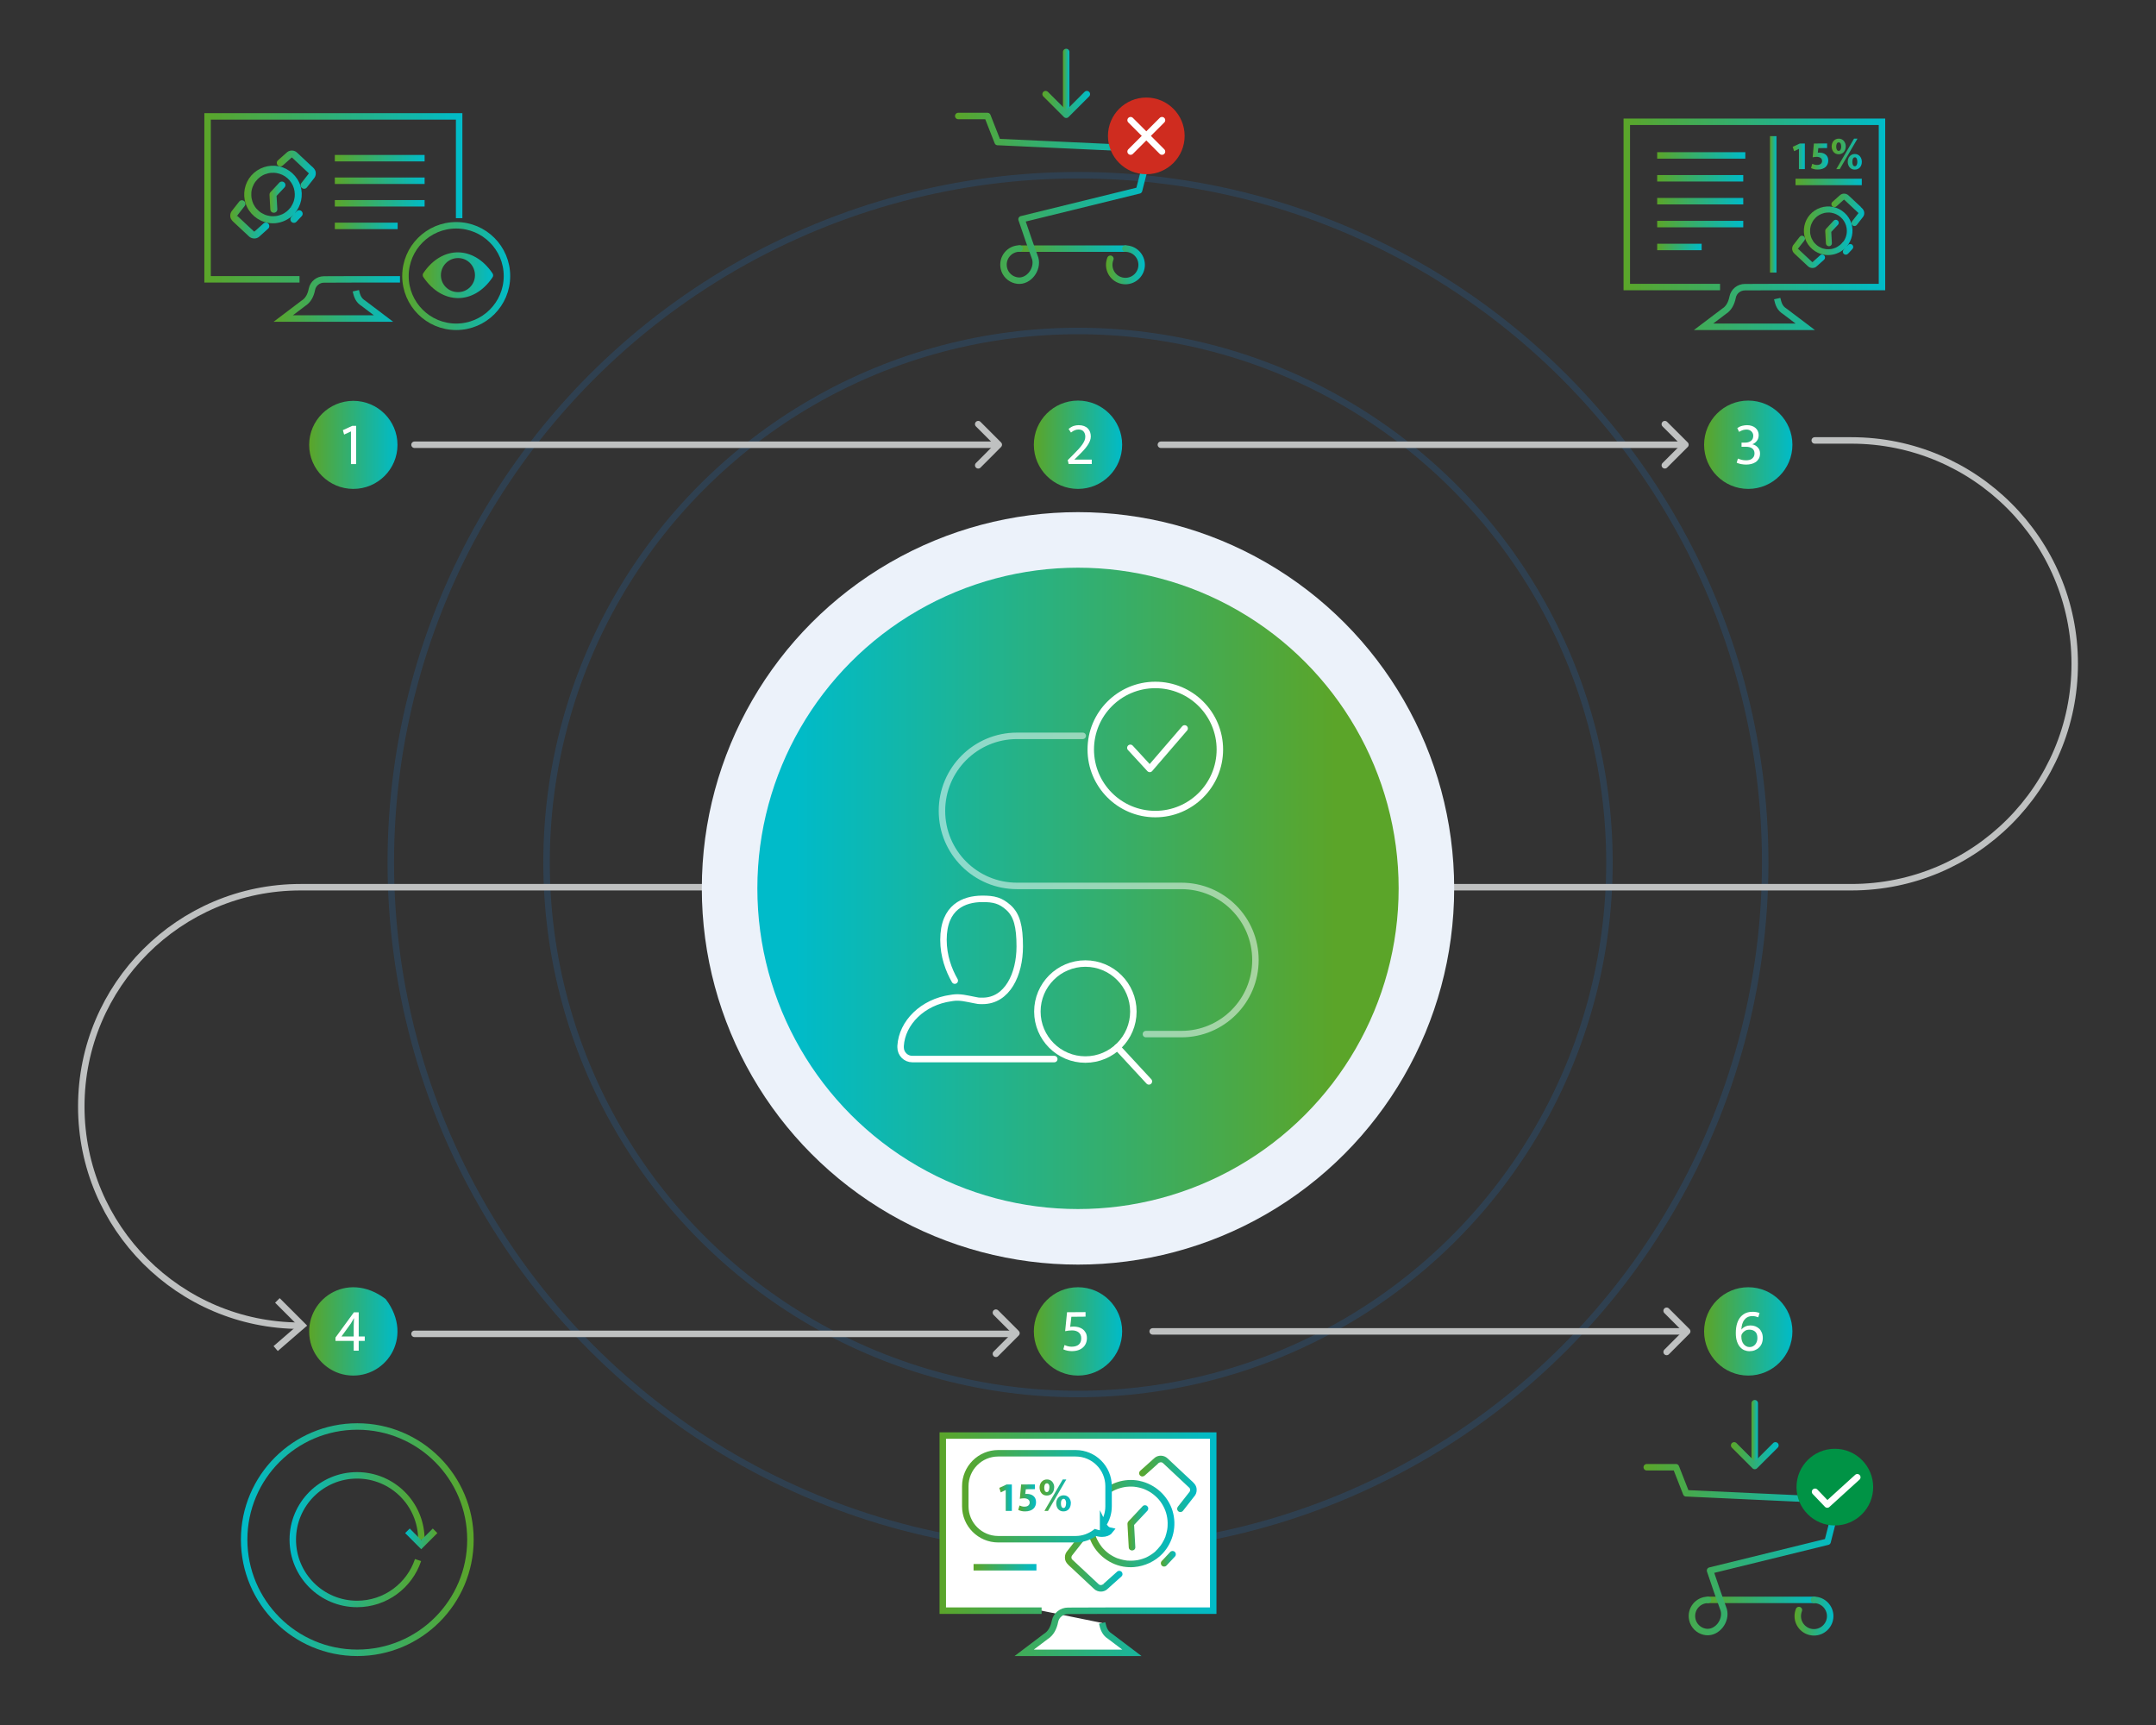
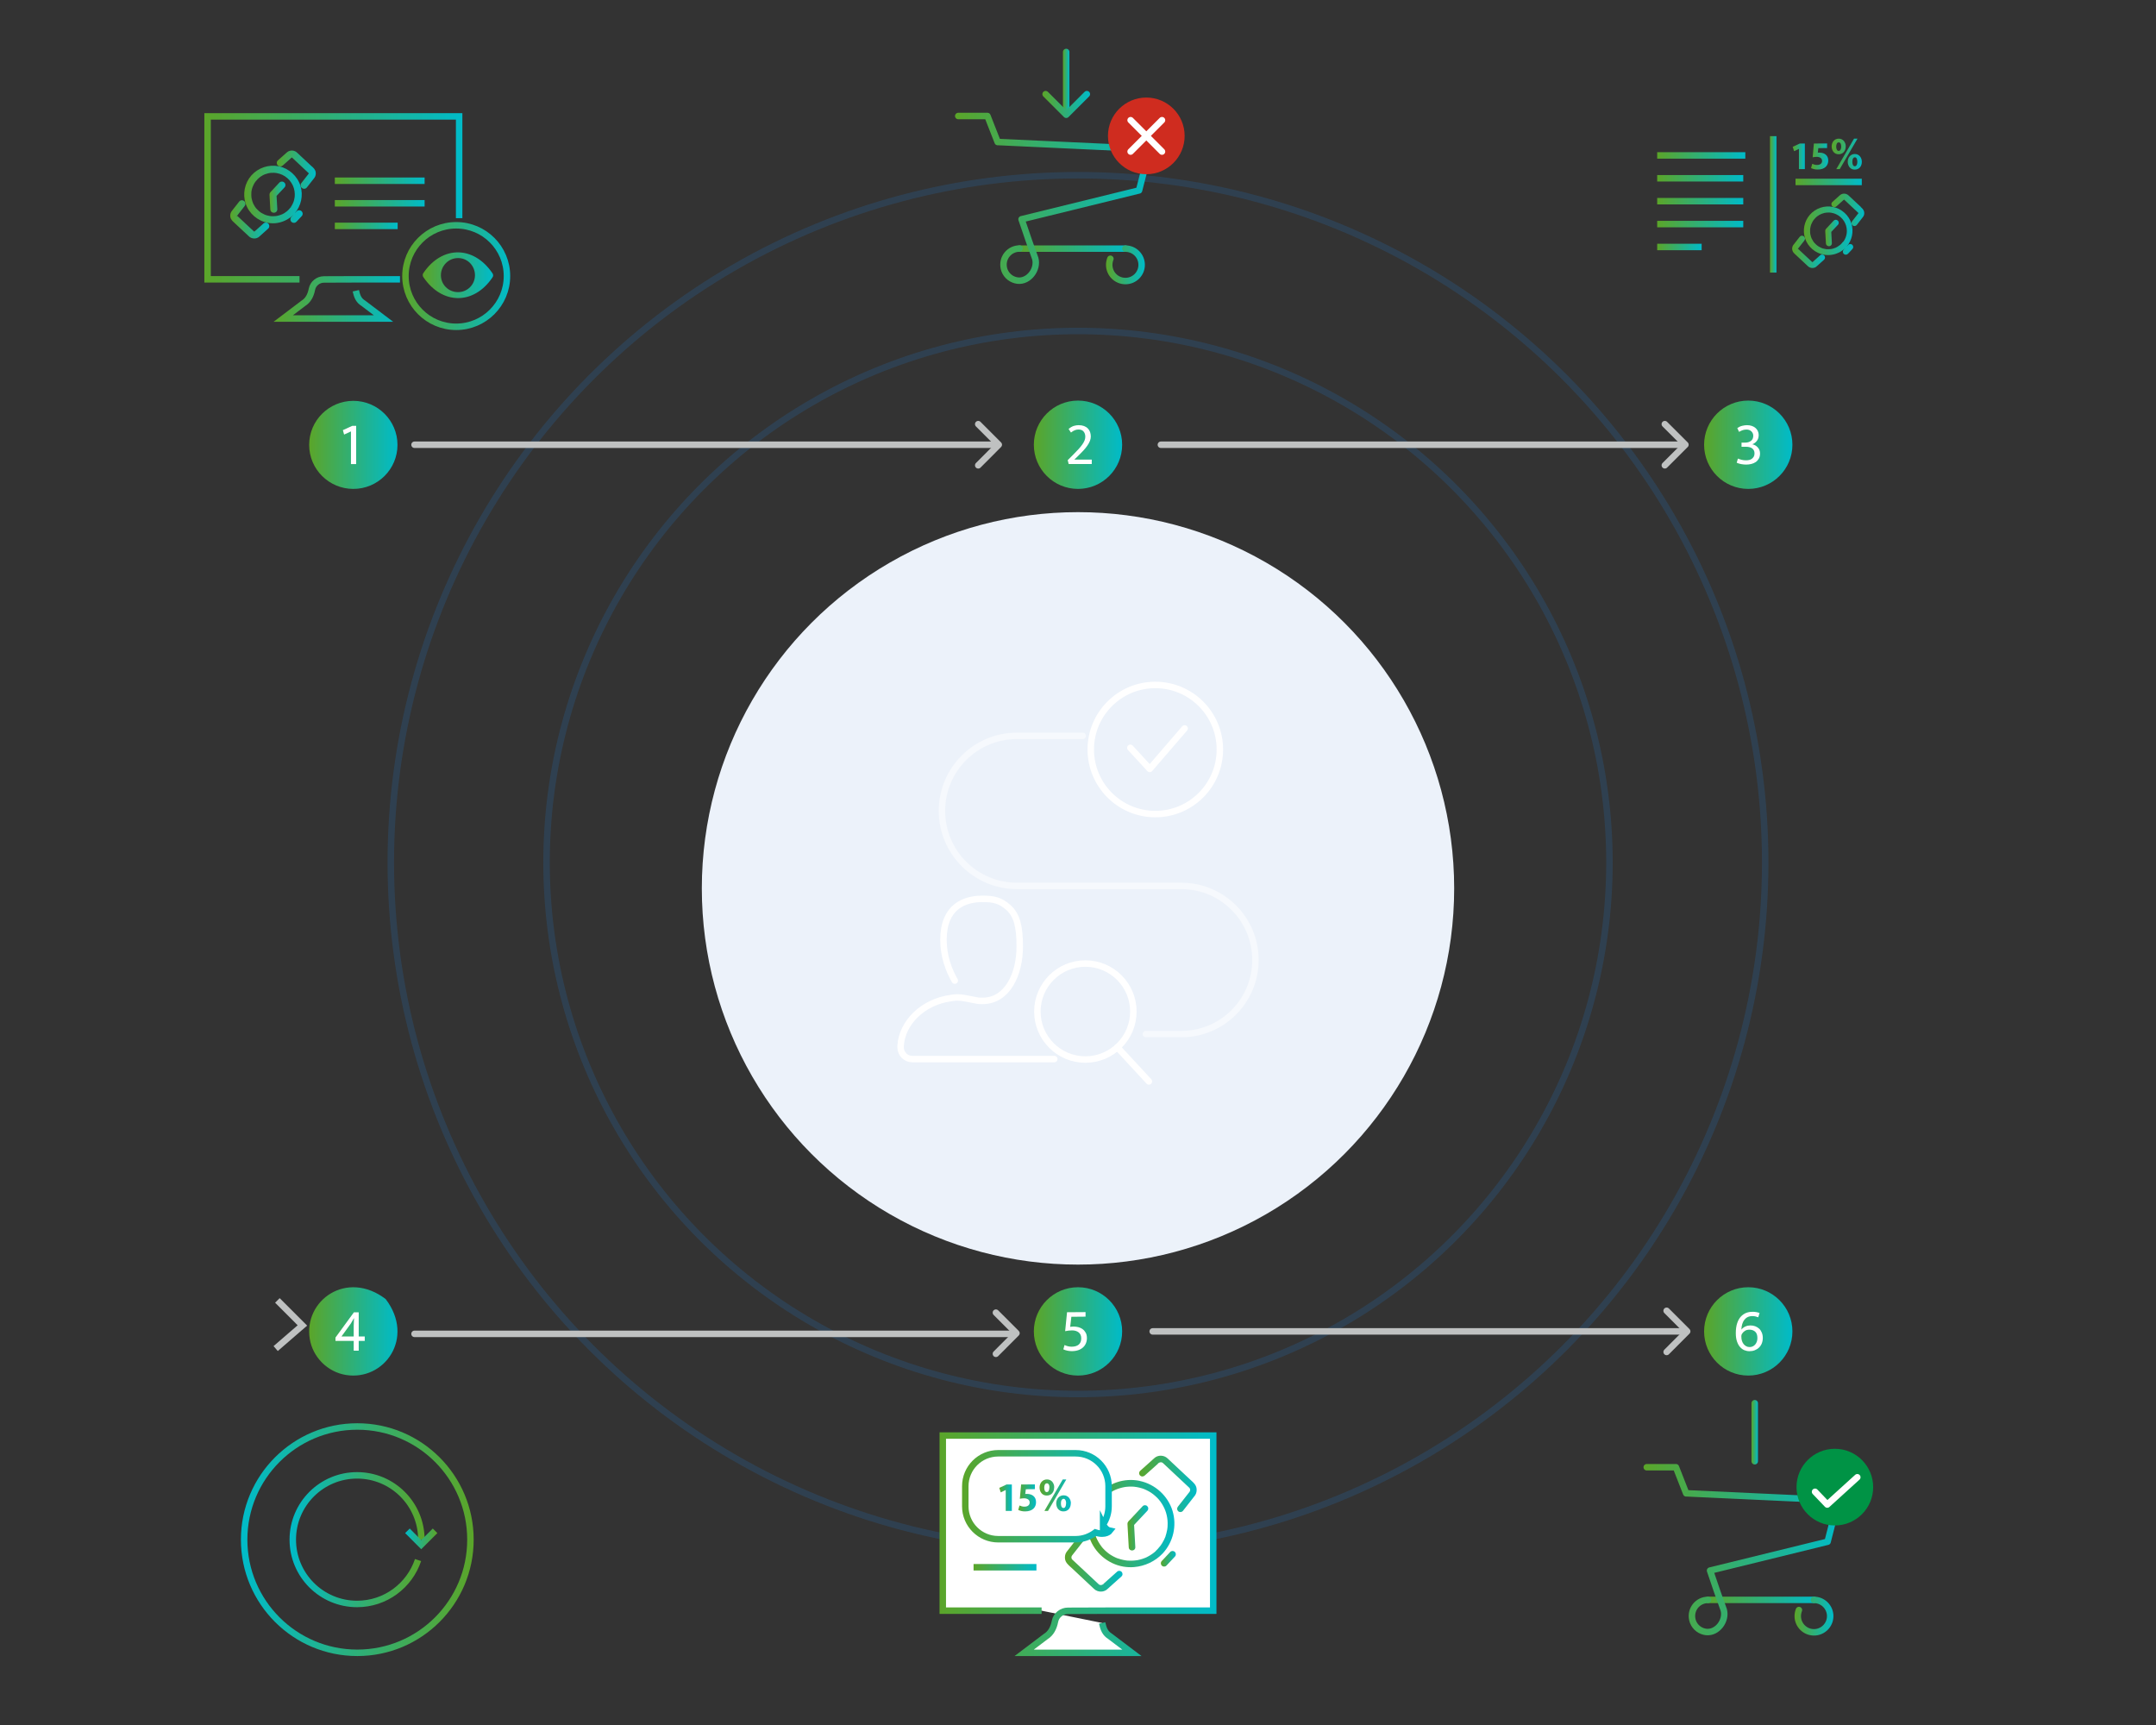
<svg xmlns="http://www.w3.org/2000/svg" xmlns:xlink="http://www.w3.org/1999/xlink" id="a" width="500" height="400" viewBox="0 0 500 400">
  <rect x="0" y="0" width="500" height="400" fill="#333333" stroke="none" />
  <defs>
    <linearGradient id="b" x1="63.45" y1="69.31" x2="92.76" y2="69.31" gradientUnits="userSpaceOnUse">
      <stop offset="0" stop-color="#5ba529" />
      <stop offset="1" stop-color="#00bbc9" />
    </linearGradient>
    <linearGradient id="c" x1="47.39" y1="45.88" x2="107.23" y2="45.88" xlink:href="#b" />
    <linearGradient id="d" x1="93.28" y1="64.01" x2="118.33" y2="64.01" xlink:href="#b" />
    <linearGradient id="e" x1="98.04" y1="63.83" x2="114.37" y2="63.83" xlink:href="#b" />
    <linearGradient id="f" x1="77.65" y1="36.68" x2="98.47" y2="36.68" xlink:href="#b" />
    <linearGradient id="g" x1="77.65" y1="41.91" x2="98.47" y2="41.91" xlink:href="#b" />
    <linearGradient id="h" x1="77.65" y1="47.14" x2="98.47" y2="47.14" xlink:href="#b" />
    <linearGradient id="i" x1="77.65" y1="52.38" x2="92.22" y2="52.38" xlink:href="#b" />
    <linearGradient id="j" x1="64.18" y1="39.33" x2="73.22" y2="39.33" xlink:href="#b" />
    <linearGradient id="k" x1="53.41" y1="50.89" x2="62.45" y2="50.89" xlink:href="#b" />
    <linearGradient id="l" x1="56.64" y1="45.1" x2="70.19" y2="45.1" xlink:href="#b" />
    <linearGradient id="m" x1="62.49" y1="45.71" x2="66.19" y2="45.71" xlink:href="#b" />
    <linearGradient id="n" x1="71.69" y1="103.16" x2="92.18" y2="103.16" xlink:href="#b" />
    <linearGradient id="o" x1="239.76" y1="103.13" x2="260.24" y2="103.13" xlink:href="#b" />
    <linearGradient id="p" x1="395.2" y1="103.13" x2="415.68" y2="103.13" xlink:href="#b" />
    <linearGradient id="q" x1="376.52" y1="52.01" x2="437.2" y2="52.01" xlink:href="#b" />
    <linearGradient id="r" x1="416.4" y1="42.19" x2="431.77" y2="42.19" xlink:href="#b" />
    <linearGradient id="s" x1="415.74" y1="36.25" x2="418.55" y2="36.25" xlink:href="#b" />
    <linearGradient id="t" x1="419.99" y1="36.29" x2="423.98" y2="36.29" xlink:href="#b" />
    <linearGradient id="u" x1="424.77" y1="35.74" x2="431.78" y2="35.74" xlink:href="#b" />
    <linearGradient id="v" x1="424.72" y1="48.64" x2="432.35" y2="48.64" xlink:href="#b" />
    <linearGradient id="w" x1="415.62" y1="58.4" x2="423.25" y2="58.4" xlink:href="#b" />
    <linearGradient id="x" x1="418.34" y1="53.52" x2="429.8" y2="53.52" xlink:href="#b" />
    <linearGradient id="y" x1="423.29" y1="54.03" x2="426.41" y2="54.03" xlink:href="#b" />
    <linearGradient id="z" x1="384.32" y1="36.04" x2="404.76" y2="36.04" xlink:href="#b" />
    <linearGradient id="aa" x1="384.32" y1="41.34" x2="404.28" y2="41.34" xlink:href="#b" />
    <linearGradient id="ab" x1="384.32" y1="46.65" x2="404.28" y2="46.65" xlink:href="#b" />
    <linearGradient id="ac" x1="384.32" y1="51.96" x2="404.28" y2="51.96" xlink:href="#b" />
    <linearGradient id="ad" x1="384.32" y1="57.27" x2="394.63" y2="57.27" xlink:href="#b" />
    <linearGradient id="ae" x1="410.48" y1="47.39" x2="411.98" y2="47.39" xlink:href="#b" />
    <linearGradient id="af" x1="71.69" y1="308.73" x2="92.18" y2="308.73" xlink:href="#b" />
    <linearGradient id="ag" x1="239.76" y1="308.73" x2="260.24" y2="308.73" xlink:href="#b" />
    <linearGradient id="ah" x1="395.2" y1="308.73" x2="415.68" y2="308.73" xlink:href="#b" />
    <linearGradient id="ai" x1="217.89" y1="358.07" x2="282.11" y2="358.07" xlink:href="#b" />
    <linearGradient id="aj" x1="252.13" y1="353.3" x2="272.36" y2="353.3" xlink:href="#b" />
    <linearGradient id="ak" x1="264.18" y1="344.09" x2="277.53" y2="344.09" xlink:href="#b" />
    <linearGradient id="al" x1="246.98" y1="362.53" x2="260.33" y2="362.53" xlink:href="#b" />
    <linearGradient id="am" x1="269.22" y1="361.46" x2="272.7" y2="361.46" xlink:href="#b" />
    <linearGradient id="an" x1="261.48" y1="354.28" x2="266.3" y2="354.28" xlink:href="#b" />
    <linearGradient id="ao" x1="223.1" y1="346.95" x2="258.7" y2="346.95" xlink:href="#b" />
    <linearGradient id="ap" x1="225.78" y1="363.42" x2="240.36" y2="363.42" xlink:href="#b" />
    <linearGradient id="aq" x1="231.74" y1="347.29" x2="234.65" y2="347.29" xlink:href="#b" />
    <linearGradient id="ar" x1="236.14" y1="347.34" x2="240.27" y2="347.34" xlink:href="#b" />
    <linearGradient id="as" x1="241.09" y1="346.76" x2="248.33" y2="346.76" xlink:href="#b" />
    <linearGradient id="at" x1="67.25" y1="357.02" x2="98.56" y2="357.02" gradientTransform="translate(165.72) rotate(-180) scale(1 -1)" xlink:href="#b" />
    <linearGradient id="au" x1="64.29" y1="356.84" x2="71.76" y2="356.84" gradientTransform="translate(165.72) rotate(-180) scale(1 -1)" xlink:href="#b" />
    <linearGradient id="av" x1="55.87" y1="357.02" x2="109.85" y2="357.02" gradientTransform="translate(165.72) rotate(-180) scale(1 -1)" xlink:href="#b" />
    <linearGradient id="aw" x1="309.64" y1="206" x2="184.38" y2="206" xlink:href="#b" />
    <linearGradient id="ax" x1="395.37" y1="370.99" x2="421.43" y2="370.99" gradientUnits="userSpaceOnUse">
      <stop offset="0" stop-color="#5ba529" />
      <stop offset="1" stop-color="#00bbc9" />
    </linearGradient>
    <linearGradient id="ay" x1="381.15" y1="359.33" x2="427.04" y2="359.33" xlink:href="#ax" />
    <linearGradient id="az" x1="416.17" y1="374.75" x2="425.2" y2="374.75" xlink:href="#ax" />
    <linearGradient id="ba" x1="406.19" y1="332.11" x2="407.69" y2="332.11" xlink:href="#ax" />
    <linearGradient id="bb" x1="401.42" y1="337.55" x2="412.49" y2="337.55" xlink:href="#ax" />
    <linearGradient id="bc" x1="235.69" y1="57.65" x2="261.74" y2="57.65" xlink:href="#ax" />
    <linearGradient id="bd" x1="221.48" y1="46" x2="267.36" y2="46" xlink:href="#ax" />
    <linearGradient id="be" x1="256.48" y1="61.41" x2="265.51" y2="61.41" xlink:href="#ax" />
    <linearGradient id="bf" x1="246.51" y1="18.78" x2="248.01" y2="18.78" xlink:href="#ax" />
    <linearGradient id="bg" x1="241.74" y1="24.22" x2="252.8" y2="24.22" xlink:href="#ax" />
  </defs>
  <circle cx="250" cy="200" r="123.25" fill="none" opacity=".15" stroke="#1e8dfb" stroke-miterlimit="10" stroke-width="1.5" />
  <circle cx="250" cy="200" r="159.37" fill="none" opacity=".15" stroke="#1e8dfb" stroke-miterlimit="10" stroke-width="1.5" />
-   <path d="m420.86,102.13h8.49c28.61,0,51.8,23.19,51.8,51.8h0c0,28.61-23.19,51.8-51.8,51.8H69.69c-28.08,0-50.84,22.76-50.84,50.84h0c0,28.05,22.71,50.79,50.75,50.84" fill="none" stroke="#bfc1c1" stroke-linecap="round" stroke-linejoin="round" stroke-width="1.5" />
  <polygon points="64.42 313.28 63.44 312.14 69.03 307.31 63.8 302.08 64.86 301.02 71.23 307.39 64.42 313.28" fill="#bfc1c1" stroke-width="0" />
  <line x1="269.22" y1="103.13" x2="389.8" y2="103.13" fill="none" stroke="#bfc1c1" stroke-linecap="round" stroke-linejoin="round" stroke-width="1.5" />
  <line x1="96.13" y1="103.13" x2="230.76" y2="103.13" fill="none" stroke="#bfc1c1" stroke-linecap="round" stroke-linejoin="round" stroke-width="1.5" />
  <path d="m92.76,64.77h-9.51l-8.11.03c-1.35,0-2.54.95-2.8,2.27-.28,1.43-.89,2.58-1.97,3.25l-4.68,3.54h23.25s-4.68-3.54-4.68-3.54c-1.11-.69-1.44-1.59-1.74-2.9" fill="none" stroke="url(#b)" stroke-miterlimit="10" stroke-width="1.5" />
  <polyline points="69.46 64.77 48.14 64.77 48.14 26.99 106.48 26.99 106.48 50.59" fill="none" stroke="url(#c)" stroke-miterlimit="10" stroke-width="1.5" />
  <circle cx="105.8" cy="64.01" r="11.77" fill="none" stroke="url(#d)" stroke-miterlimit="10" stroke-width="1.5" />
  <path d="m114.19,63.34c-4.34-6.39-11.64-6.45-15.98-.06-.24.3-.24.72,0,1.02,4.34,6.39,11.64,6.45,15.98.06.24-.3.24-.72,0-1.02Zm-7.96,4.4c-2.23,0-3.98-1.75-3.98-3.92s1.75-3.98,3.98-3.98,3.92,1.81,3.92,3.98-1.75,3.92-3.92,3.92Z" fill="url(#e)" fill-rule="evenodd" stroke-width="0" />
-   <line x1="77.65" y1="36.68" x2="98.47" y2="36.68" fill="none" stroke="url(#f)" stroke-miterlimit="10" stroke-width="1.5" />
  <line x1="77.65" y1="41.91" x2="98.47" y2="41.91" fill="none" stroke="url(#g)" stroke-miterlimit="10" stroke-width="1.5" />
  <line x1="77.65" y1="47.14" x2="98.47" y2="47.14" fill="none" stroke="url(#h)" stroke-miterlimit="10" stroke-width="1.5" />
  <line x1="77.65" y1="52.38" x2="92.22" y2="52.38" fill="none" stroke="url(#i)" stroke-miterlimit="10" stroke-width="1.5" />
  <path d="m72.3,38.58l-.23.25h0s0,0,0,0l.23-.25s0,0,0,0l-3.42-3.2c-.6-.57-1.56-.63-2.23-.14-.11.08-.22.18-.35.3l-1.86,1.66c-.16.14-.25.34-.25.56,0,.23.09.46.26.62.32.29.78.29,1.12,0l1.85-1.65s.02-.02.03-.03l.11-.1s0,0,.01-.01c.03-.02.06-.04.08-.06,0,0,.1.03.1.03l3.84,3.6s.03.05.03.05c0,0-.05.1-.06.1l-1.66,2.12c-.28.35-.25.82.06,1.12.15.14.35.22.57.22.02,0,.04,0,.07,0,.22-.02.42-.12.55-.29l1.64-2.09c.06-.08.12-.15.17-.23.23-.34.32-.8.25-1.26-.1-.61-.54-1-.89-1.32Z" fill="url(#j)" stroke-width="0" />
  <path d="m61.07,51.85l-1.84,1.65s-.03.02-.04.03l-.1.09s-.07.04-.1.07l-.1-.02-3.85-3.6-.25.22h0l.23-.28s.05-.09.05-.1l1.66-2.13c.27-.35.25-.82-.07-1.12-.17-.16-.42-.24-.61-.22-.22,0-.43.11-.57.29l-1.64,2.09c-.06.07-.12.15-.17.23-.23.34-.32.8-.25,1.25.1.61.54,1.01.9,1.33l3.43,3.2c.32.3.76.47,1.21.47.05,0,.1,0,.15,0,.32-.03.62-.14.88-.32.12-.09.24-.19.35-.3l1.86-1.67c.16-.14.25-.35.25-.57,0-.23-.09-.46-.26-.61-.31-.3-.78-.29-1.12,0Z" fill="url(#k)" stroke-width="0" />
  <path d="m68.79,49l-.44.46c1.49-1.73,2.01-4.13,1.34-6.33-.7-2.29-2.67-4.08-5.03-4.57-2.34-.48-4.78.33-6.37,2.13-1.57,1.79-2.07,4.3-1.3,6.57.77,2.27,2.8,4,5.17,4.42.37.06.74.1,1.12.1.18,0,.36,0,.53-.02,1.59-.13,3.12-.85,4.23-1.96l-.48.51c-.3.33-.29.84.04,1.15.15.14.35.22.55.22.02,0,.04,0,.06,0,.2-.01.39-.1.53-.25l1.23-1.31c.31-.33.29-.84-.04-1.15-.33-.31-.84-.29-1.15.04Zm-1.35-.99l-.09.13c-.1.14-.22.28-.35.41-.09.09-.17.18-.26.26l-.25.22c-.18.15-.39.29-.6.42-.1.06-.2.11-.34.18l-.17.08s-.08.03-.09.03c-.21.09-.44.17-.68.23-.11.03-.22.06-.33.08l-.31.05c-.22.03-.44.04-.68.04-.13,0-.25,0-.37-.01h0s-.09,0-.11-.01c-.06,0-.13-.01-.19-.02-.22-.03-.46-.08-.7-.15-.11-.03-.22-.07-.34-.11l-.29-.12c-.21-.09-.43-.21-.65-.34l-.26-.17c-.1-.07-.2-.15-.29-.23-.19-.16-.37-.33-.55-.53l-.1-.11s-.05-.07-.09-.11c-.08-.1-.15-.21-.23-.31-.13-.2-.25-.41-.36-.63l-.04-.09s-.04-.09-.04-.1l-.03-.08c-.05-.11-.09-.23-.13-.35-.07-.22-.13-.45-.18-.7,0,0-.01-.08-.01-.09l-.02-.18c-.01-.12-.02-.24-.03-.37-.01-.22,0-.46.01-.7,0,0,0,0,0-.01l.03-.28c.02-.12.04-.24.07-.36.03-.11.06-.22.09-.33l.1-.3c.08-.22.18-.44.3-.66.06-.1.11-.2.18-.3l.17-.25s.01-.01.02-.02c.14-.19.3-.38.49-.57.09-.09.17-.17.27-.25l.25-.21c.19-.14.39-.28.61-.4.24-.14.4-.21.6-.28.21-.08.44-.15.68-.21.11-.03.22-.05.33-.07l.12-.02c.06,0,.13-.02.19-.02.23-.02.47-.03.71-.02l.31.02c.11.01.22.03.33.04.22.04.46.1.7.17.22.07.38.13.62.24.45.21.8.44,1.19.78.39.34.65.65.93,1.09.5.78.76,1.66.78,2.6,0,.16,0,.32-.01.47l-.02.21c-.01.08-.02.17-.04.25-.02.15-.06.3-.1.48-.02.08-.04.16-.07.24l-.07.2c-.11.31-.27.61-.45.91-.04.07-.08.13-.14.21l.28.19h0l-.3-.16Z" fill="url(#l)" stroke-width="0" />
  <path d="m64.78,42.35h0s-1.81,1.94-1.81,1.94l-.06.06c-.16.16-.43.42-.41.81l.19,3.41c.02.29.18.55.43.67.12.06.25.09.38.09.02,0,.05,0,.07,0,.14-.01.27-.06.39-.13.24-.15.37-.42.35-.71l-.17-3.07,1.83-1.95c.15-.16.23-.37.22-.59,0-.22-.1-.42-.26-.56-.33-.31-.84-.29-1.15.03Z" fill="url(#m)" stroke-width="0" />
  <ellipse cx="81.94" cy="103.16" rx="10.24" ry="10.21" fill="url(#n)" stroke-width="0" />
  <path d="m81.7,98.75h.9v8.86h-1.21v-7.57l-1.59.73-.28-1.03,2.19-1Z" fill="#fff" stroke-width="0" />
  <circle cx="250" cy="103.13" r="10.24" fill="url(#o)" stroke-width="0" />
  <path d="m250.13,99.6c-.3,0-.59.05-.86.16-.27.1-.57.28-.9.54l-.55-.83c.42-.36.83-.59,1.21-.71.38-.11.75-.17,1.11-.17.49,0,.91.07,1.26.2.35.14.65.32.88.56s.41.51.52.83c.11.32.17.67.17,1.04,0,.34-.07.68-.21,1.04-.14.35-.34.71-.6,1.09s-.57.76-.94,1.16c-.37.4-.78.82-1.24,1.26l-.83.8h4.04v1.03h-5.35l-.23-.89,1.17-1.17c.52-.52.96-.98,1.33-1.38.37-.4.67-.78.91-1.12.23-.34.41-.65.51-.93.11-.28.16-.56.16-.85,0-.48-.13-.88-.39-1.19-.26-.32-.65-.47-1.18-.47Z" fill="#fff" stroke-width="0" />
  <circle cx="405.44" cy="103.13" r="10.24" fill="url(#p)" stroke-width="0" />
  <path d="m402.9,99.25c.37-.24.75-.42,1.14-.51.39-.1.77-.15,1.13-.15.4,0,.76.06,1.09.17.33.11.62.27.85.47.24.2.42.44.55.72.13.28.2.58.2.91,0,.56-.14,1.02-.43,1.38-.29.37-.64.63-1.05.78.52.11.95.36,1.28.74.34.38.51.84.51,1.38,0,.48-.09.88-.28,1.21-.19.33-.43.6-.73.8s-.64.35-1.02.44c-.38.09-.77.14-1.16.14s-.79-.04-1.18-.11c-.4-.08-.74-.18-1.04-.32l.28-.96c.16.06.31.11.45.16.14.05.29.09.44.13.15.03.31.06.47.08.17.02.36.03.57.03.24,0,.47-.03.7-.08s.44-.15.61-.28.32-.3.44-.5c.11-.2.17-.45.17-.75,0-.26-.05-.49-.15-.69-.1-.2-.24-.36-.41-.48-.17-.12-.38-.21-.61-.27-.24-.06-.49-.09-.78-.09h-1.06v-.96h.82c.54,0,1-.13,1.36-.4.36-.26.54-.67.54-1.21,0-.2-.04-.38-.12-.56-.08-.17-.19-.32-.32-.45s-.3-.23-.48-.3-.38-.11-.6-.11c-.3,0-.58.04-.85.11-.26.08-.57.22-.93.42l-.39-.86Z" fill="#fff" stroke-width="0" />
-   <path d="m398.9,66.56h-21.63V28.24h59.18v38.32h-23.56l-8.23.03c-1.37,0-2.58.96-2.84,2.31-.29,1.45-.91,2.61-2,3.29l-4.75,3.59h23.59s-4.75-3.59-4.75-3.59c-1.12-.7-1.46-1.61-1.76-2.95" fill="none" stroke="url(#q)" stroke-miterlimit="10" stroke-width="1.5" />
  <line x1="416.4" y1="42.19" x2="431.77" y2="42.19" fill="none" stroke="url(#r)" stroke-miterlimit="10" stroke-width="1.5" />
  <path d="m417.39,33.28h1.17v5.93h-1.37v-4.69l-1.12.54-.32-1.02,1.65-.76Z" fill="url(#s)" stroke-width="0" />
  <path d="m423.72,33.27v1.06l-2.03.02-.12,1.06c.09-.01.16-.02.2-.02h.18c.28,0,.54.04.79.11.25.08.46.19.65.34s.33.34.44.57c.11.23.16.51.16.83,0,.28-.05.55-.15.8s-.25.47-.45.66c-.2.19-.45.34-.76.45-.31.11-.67.16-1.1.16-.33,0-.63-.03-.88-.1-.25-.07-.47-.14-.65-.23l.28-1c.16.08.33.14.51.19.18.05.37.08.59.08.38,0,.67-.09.88-.26.2-.18.3-.4.3-.66,0-.32-.12-.56-.35-.72s-.53-.24-.89-.24c-.16,0-.33.01-.49.03-.16.02-.32.05-.46.08l.29-3.2,3.07-.02Z" fill="url(#t)" stroke-width="0" />
  <path d="m428.04,33.95c0,.24-.03.47-.1.69-.07.22-.17.41-.31.58-.14.17-.31.3-.52.4-.21.1-.45.15-.71.15s-.5-.05-.7-.15c-.2-.1-.37-.23-.5-.4-.13-.17-.24-.36-.31-.58-.07-.22-.11-.45-.11-.69s.04-.47.11-.68.18-.41.32-.57c.14-.17.31-.3.52-.4.2-.1.43-.15.69-.15s.49.05.69.15c.2.1.37.23.51.4.14.17.24.36.32.57s.11.44.11.68Zm-1.05,0c0-.11,0-.23-.03-.34s-.05-.21-.09-.3-.1-.16-.17-.21c-.07-.05-.16-.08-.27-.08-.21,0-.36.09-.45.28-.09.19-.14.4-.14.65,0,.14,0,.27.03.4s.05.24.1.33.1.17.17.23.16.08.26.08c.2,0,.35-.1.45-.3.1-.2.15-.44.15-.74Zm-1.13,5.26l4.11-7.06h.8l-4.11,7.06h-.8Zm5.92-1.7c0,.24-.03.47-.1.69-.07.22-.17.41-.31.58-.14.17-.31.3-.52.4-.21.1-.45.15-.72.15s-.5-.05-.7-.15c-.2-.1-.37-.23-.5-.4-.13-.17-.24-.36-.31-.58-.07-.22-.11-.45-.11-.69s.04-.47.11-.68c.07-.22.18-.41.32-.57.14-.17.31-.3.52-.4.2-.1.43-.15.69-.15s.49.05.69.15c.2.1.37.23.51.4.14.17.24.36.32.57.07.22.11.44.11.68Zm-1.05,0c0-.13,0-.25-.03-.37-.02-.12-.05-.23-.09-.33-.04-.1-.1-.18-.17-.24s-.16-.09-.27-.09-.2.03-.27.08c-.07.06-.13.13-.18.23-.05.09-.09.2-.11.33s-.03.25-.03.39,0,.27.03.4.05.24.1.33.1.17.17.23.16.08.26.08c.2,0,.35-.1.45-.3.1-.2.15-.44.15-.74Z" fill="url(#u)" stroke-width="0" />
  <path d="m431.58,48l-.2.21h0s0,0,0,0l.19-.21s0,0,0,0l-2.89-2.7c-.51-.48-1.32-.53-1.88-.12-.09.07-.18.15-.3.26l-1.57,1.41c-.13.12-.21.29-.21.48,0,.2.08.39.22.52.27.25.66.25.95,0l1.56-1.4s.02-.01.03-.02l.09-.08s0,0,0,0c.03-.02.05-.03.07-.05,0,0,.08.03.08.03l3.25,3.04s.02.04.02.04c0,0-.04.08-.05.09l-1.4,1.79c-.24.3-.21.7.05.94.13.12.3.19.48.19.02,0,.04,0,.06,0,.19-.01.35-.1.46-.24l1.38-1.77c.05-.06.1-.12.14-.19.2-.29.27-.67.21-1.06-.08-.51-.46-.85-.75-1.12Z" fill="url(#v)" stroke-width="0" />
  <path d="m422.09,59.22l-1.56,1.39s-.02.02-.03.03l-.08.08s-.06.03-.08.06l-.08-.02-3.25-3.04-.21.19h0l.19-.24s.04-.07.04-.08l1.41-1.8c.23-.3.21-.7-.06-.94-.14-.13-.36-.21-.52-.19-.18,0-.36.1-.48.24l-1.38,1.77c-.05.06-.1.12-.15.19-.19.29-.27.67-.21,1.06.08.52.46.85.76,1.12l2.89,2.7c.27.26.64.4,1.02.4.04,0,.08,0,.12,0,.27-.02.53-.11.74-.27.1-.08.2-.16.29-.25l1.57-1.41c.13-.12.21-.29.21-.48,0-.2-.08-.39-.22-.52-.27-.25-.66-.25-.95,0Z" fill="url(#w)" stroke-width="0" />
  <path d="m428.61,56.81l-.37.39c1.26-1.46,1.7-3.49,1.13-5.35-.59-1.93-2.26-3.45-4.25-3.86-1.98-.41-4.04.28-5.38,1.8-1.33,1.51-1.75,3.64-1.1,5.55.65,1.92,2.37,3.38,4.37,3.73.31.05.63.08.94.08.15,0,.3,0,.45-.02,1.35-.11,2.64-.71,3.57-1.65l-.41.43c-.26.28-.24.71.03.97.13.12.3.18.47.18.02,0,.04,0,.05,0,.17-.01.33-.09.45-.21l1.04-1.11c.26-.28.24-.71-.03-.97-.28-.26-.71-.24-.97.03Zm-1.14-.83l-.08.11c-.09.12-.19.23-.29.35-.07.08-.15.15-.22.22l-.21.18c-.16.12-.33.24-.51.35-.08.05-.17.1-.28.16l-.14.07s-.07.03-.07.03c-.18.07-.37.14-.57.2-.09.03-.19.05-.28.07l-.26.04c-.18.02-.37.03-.57.03-.11,0-.21,0-.31-.01h0s-.07,0-.09,0c-.05,0-.11-.01-.16-.02-.19-.03-.39-.07-.59-.12-.09-.03-.19-.06-.28-.09l-.24-.1c-.18-.08-.36-.18-.55-.29l-.22-.15c-.08-.06-.17-.13-.25-.19-.16-.13-.31-.28-.46-.44l-.08-.09s-.04-.06-.08-.1c-.07-.08-.13-.17-.19-.26-.11-.17-.21-.34-.3-.53l-.04-.07s-.03-.07-.03-.08l-.03-.07c-.04-.1-.08-.2-.11-.29-.06-.18-.11-.38-.15-.6,0,0-.01-.07-.01-.08l-.02-.15c-.01-.1-.02-.21-.02-.31-.01-.19,0-.39.01-.59,0,0,0,0,0-.01l.03-.24c.02-.1.04-.2.06-.3.02-.09.05-.19.07-.28l.08-.26c.07-.18.16-.37.26-.56.05-.09.1-.17.15-.26l.14-.21s.01-.01.01-.02c.12-.16.26-.32.42-.48.07-.07.15-.14.22-.21l.22-.18c.16-.12.33-.23.52-.34.21-.11.34-.17.51-.24.18-.07.37-.13.58-.18.09-.02.19-.04.28-.06h.1c.05-.02.11-.03.16-.03.19-.02.39-.03.6-.02l.26.02c.09,0,.19.02.28.04.19.03.39.08.59.14.18.06.32.11.52.21.38.18.67.37,1,.66.33.29.55.55.79.92.42.66.64,1.4.66,2.2,0,.14,0,.27-.01.4l-.02.18c0,.07-.02.14-.03.21-.02.13-.05.26-.09.4-.02.07-.04.14-.06.2l-.06.17c-.1.26-.22.52-.38.77-.03.06-.07.11-.12.18l.24.16h0l-.25-.13Z" fill="url(#x)" stroke-width="0" />
  <path d="m425.22,51.19h0s-1.53,1.64-1.53,1.64l-.05.05c-.14.13-.36.36-.35.68l.16,2.88c.01.25.15.46.37.57.1.05.21.08.32.08.02,0,.04,0,.06,0,.12,0,.23-.05.33-.11.2-.13.31-.35.3-.6l-.14-2.6,1.54-1.65c.13-.13.19-.31.19-.5,0-.18-.08-.35-.22-.48-.28-.26-.71-.25-.97.03Z" fill="url(#y)" stroke-width="0" />
  <line x1="384.32" y1="36.04" x2="404.76" y2="36.04" fill="none" stroke="url(#z)" stroke-miterlimit="10" stroke-width="1.5" />
  <line x1="384.32" y1="41.34" x2="404.28" y2="41.34" fill="none" stroke="url(#aa)" stroke-miterlimit="10" stroke-width="1.5" />
  <line x1="384.32" y1="46.65" x2="404.28" y2="46.65" fill="none" stroke="url(#ab)" stroke-miterlimit="10" stroke-width="1.5" />
  <line x1="384.32" y1="51.96" x2="404.28" y2="51.96" fill="none" stroke="url(#ac)" stroke-miterlimit="10" stroke-width="1.5" />
  <line x1="384.32" y1="57.27" x2="394.63" y2="57.27" fill="none" stroke="url(#ad)" stroke-miterlimit="10" stroke-width="1.5" />
  <line x1="411.23" y1="63.21" x2="411.23" y2="31.57" fill="none" stroke="url(#ae)" stroke-miterlimit="10" stroke-width="1.5" />
  <polyline points="226.86 98.35 231.63 103.12 226.86 107.9" fill="none" stroke="#bfc1c1" stroke-linecap="round" stroke-linejoin="round" stroke-width="1.5" />
  <polyline points="386.09 98.35 390.87 103.12 386.09 107.9" fill="none" stroke="#bfc1c1" stroke-linecap="round" stroke-linejoin="round" stroke-width="1.5" />
  <line x1="267.32" y1="308.73" x2="390.21" y2="308.73" fill="none" stroke="#bfc1c1" stroke-linecap="round" stroke-linejoin="round" stroke-width="1.5" />
  <line x1="96.13" y1="309.3" x2="234.28" y2="309.3" fill="none" stroke="#bfc1c1" stroke-linecap="round" stroke-linejoin="round" stroke-width="1.5" />
  <path d="m89.44,301.23c6.89,9.04-.34,19.06-9.24,17.6-4.24-.7-7.67-4.12-8.36-8.36-1.46-8.9,8.56-16.12,17.6-9.24Z" fill="url(#af)" stroke-width="0" />
  <path d="m82.08,304.31h1.11v5.6h1.4v1.03h-1.4v2.26h-1.16v-2.26h-4.23v-.78l4.27-5.85Zm-2.88,5.6h2.83v-2.45l.07-1.78h-.03l-.69,1.2-2.19,3.03Z" fill="#fff" stroke-width="0" />
  <circle cx="250" cy="308.73" r="10.24" fill="url(#ag)" stroke-width="0" />
  <path d="m251.75,304.28v1.03l-3.29.03-.27,2.34c.11-.02.24-.04.38-.05.14-.01.29-.02.45-.02.35,0,.7.05,1.07.14.36.09.69.25.98.46.29.21.53.49.72.83.19.34.28.76.28,1.26,0,.42-.08.82-.23,1.18-.15.37-.37.69-.67.96-.3.27-.66.49-1.1.64s-.94.23-1.52.23c-.33,0-.67-.04-1.02-.11s-.66-.18-.93-.31l.28-1c.23.11.48.21.76.28s.57.11.87.11c.71,0,1.27-.16,1.66-.49.39-.32.58-.81.58-1.46,0-.31-.05-.58-.16-.81s-.26-.42-.45-.57c-.19-.15-.42-.26-.68-.34-.26-.08-.55-.11-.86-.11-.25,0-.51.02-.78.05-.26.03-.53.08-.8.13l.44-4.39,4.27-.03Z" fill="#fff" stroke-width="0" />
  <circle cx="405.44" cy="308.73" r="10.24" fill="url(#ah)" stroke-width="0" />
  <path d="m406.35,304.18c.64,0,1.21.09,1.71.28l-.3,1c-.2-.08-.41-.15-.63-.2-.23-.05-.47-.08-.73-.08-.41,0-.78.08-1.09.23s-.57.37-.78.64c-.21.27-.38.6-.49.99-.12.39-.18.81-.19,1.27.26-.33.58-.57.95-.73.37-.16.75-.23,1.15-.23s.77.06,1.11.19.65.32.91.56.46.55.61.91c.15.36.23.77.23,1.23s-.08.89-.23,1.27-.37.7-.65.97c-.28.27-.6.47-.98.62-.38.15-.79.22-1.24.22-.41,0-.79-.08-1.17-.23-.38-.16-.71-.4-1.01-.74-.3-.34-.53-.77-.71-1.3s-.27-1.17-.27-1.92c0-.91.11-1.68.32-2.31s.49-1.13.85-1.52.76-.67,1.21-.85.93-.26,1.43-.26Zm-2.51,5.77c0,.34.04.65.13.95.09.29.22.54.39.76.17.22.37.39.61.51.24.13.49.19.78.19s.52-.05.74-.16.41-.25.57-.44c.16-.19.28-.41.37-.66.09-.25.13-.53.13-.83,0-.67-.17-1.16-.51-1.47-.34-.31-.79-.47-1.35-.47-.42,0-.78.1-1.07.3-.29.2-.51.43-.66.69-.06.1-.09.21-.11.31-.02.1-.03.21-.03.31Z" fill="#fff" stroke-width="0" />
  <polyline points="230.96 304.38 235.73 309.15 230.96 313.93" fill="none" stroke="#bfc1c1" stroke-linecap="round" stroke-linejoin="round" stroke-width="1.5" />
  <polyline points="386.51 303.95 391.28 308.72 386.51 313.5" fill="none" stroke="#bfc1c1" stroke-linecap="round" stroke-linejoin="round" stroke-width="1.5" />
  <path d="m241.56,373.49h-22.92v-40.61h62.72v40.61h-24.97l-8.72.03c-1.45,0-2.73,1.02-3.01,2.45-.3,1.54-.96,2.77-2.11,3.49l-5.04,3.81h25s-5.04-3.81-5.04-3.81c-1.19-.74-1.55-1.71-1.87-3.12" fill="#fff" stroke="url(#ai)" stroke-miterlimit="10" stroke-width="1.5" />
  <path d="m264.29,343.39c-3.55-.74-7.25.51-9.65,3.24-2.38,2.71-3.14,6.52-1.97,9.95,1.17,3.44,4.25,6.07,7.83,6.69.83.14,1.67.18,2.5.11,2.49-.2,4.9-1.32,6.64-3.16,0,0,0,0,0,0,2.46-2.65,3.33-6.44,2.28-9.89-1.06-3.47-4.05-6.19-7.63-6.93Zm-7.56,3.01h0s0,0,0,0h0Zm11.35,13.22c-.07.07-.15.14-.23.21l-.2.17c-.31.25-.66.49-1.03.71-.17.1-.34.2-.52.29-.09.04-.18.09-.26.13l-.13.06h0,0s-.07.03-.1.04c-.36.15-.74.28-1.15.39-.19.05-.37.09-.56.13-.09.02-.19.04-.28.05h0s0,0,0,0h0s-.04,0-.06,0l-.19.03c-.38.05-.78.07-1.2.07-.19,0-.39,0-.58-.02h-.14s0-.01-.01-.01h-.05c-.11-.02-.22-.03-.34-.05-.38-.05-.78-.14-1.18-.25-.19-.05-.37-.11-.56-.18,0,0-.02,0-.03,0l-.17-.06c-.11-.04-.21-.09-.32-.13-.36-.16-.73-.35-1.1-.58-.08-.05-.16-.1-.25-.16l-.13-.09s-.03-.02-.05-.03h0s-.02-.01-.03-.02c-.17-.12-.33-.25-.5-.39-.32-.26-.63-.56-.93-.89-.06-.07-.12-.13-.19-.22-.02-.03-.05-.07-.08-.1l-.06-.08c-.13-.17-.26-.35-.38-.53-.22-.33-.43-.69-.62-1.07-.03-.07-.07-.14-.1-.21-.01-.04-.03-.07-.05-.1l-.06-.14c-.08-.2-.15-.39-.22-.59-.12-.37-.22-.76-.3-1.17l-.02-.09s0-.07-.02-.11c-.01-.1-.03-.19-.04-.29-.02-.21-.04-.41-.05-.62-.02-.39-.01-.79.02-1.2,0,0,0-.01,0-.02l.02-.18c.01-.1.03-.19.04-.29.03-.21.07-.41.12-.62.04-.19.09-.38.15-.56.03-.09.06-.19.09-.28l.08-.24c.14-.37.31-.75.51-1.12.1-.18.2-.35.3-.52.05-.08.11-.17.16-.25l.08-.12s.03-.03.04-.05l-.19-.14.22.09c.24-.33.52-.65.84-.97.15-.15.3-.29.45-.42.07-.07.15-.13.23-.2h0,0s0,0,0,0h0s.03-.02.05-.04c.05-.04.1-.08.16-.12.32-.24.67-.47,1.04-.68.41-.23.69-.35,1.03-.48.36-.14.75-.26,1.16-.36.19-.05.38-.08.57-.12,0,0,.01,0,.02,0l.18-.03c.11-.02.22-.03.33-.04.39-.04.79-.05,1.2-.04.1,0,.19,0,.29.01l.25.02c.19.02.38.05.57.08.38.06.77.16,1.18.28.37.11.65.22,1.06.42.78.37,1.36.75,2.02,1.33.66.58,1.11,1.1,1.59,1.86.84,1.33,1.29,2.82,1.32,4.43,0,.27,0,.55-.02.82l-.03.34c-.02.14-.04.29-.06.43-.04.26-.1.52-.18.8-.04.14-.08.28-.12.42l-.09.28s0,.01,0,.02v.04c-.21.53-.47,1.05-.78,1.55-.07.11-.14.23-.24.36-.01.02-.03.04-.04.07h0s-.15.2-.15.2c-.18.23-.38.47-.6.71-.14.15-.29.3-.44.44Z" fill="url(#aj)" stroke-width="0" />
  <path d="m276.23,343.28c-.09-.08-.18-.16-.27-.24l-5.21-4.88c-.78-.73-2.02-.81-2.87-.19-.18.13-.35.29-.51.44-.07.06-.14.13-.2.19l-2.77,2.48c-.14.13-.22.31-.22.51,0,.22.09.44.24.58.3.28.73.27,1.06-.02l3-2.68h0s.17-.15.17-.15l-.16-.17s0,0,0,0c0,0,0,0,0,0l.2.13s.02-.02.03-.03h0s.01-.01.01-.01c.02-.01.04-.03.06-.04.03-.02.07-.04.11-.06h.03s.07-.04.14-.05h.05s.06-.01.1-.01h.07s.06.01.11.02c.02,0,.04.01.07.02.05.02.11.05.16.08.02.02.05.04.06.05l5.83,5.46.32.31s0,0,0,0l.02.02s.06.1.09.14v.03s.04.08.05.14v.05s.01.06.01.1v.07s-.01.05-.02.07c0,.03-.02.06-.02.09-.02.04-.03.07-.04.1-.01.03-.03.05-.05.08-.02.02-.03.03-.04.06l-2.66,3.39c-.27.34-.25.78.05,1.06.15.14.38.22.6.2h0c.2-.02.37-.11.49-.25l2.61-3.34c.09-.11.17-.22.25-.33.29-.43.4-1.02.31-1.61-.13-.79-.73-1.33-1.26-1.8Z" fill="url(#ak)" stroke-width="0" />
  <path d="m259.03,364.48l-3,2.68h0s-.17.15-.17.15l.15.16-.19-.12s-.02.02-.03.03h0s-.02.01-.02.01c-.02.01-.03.02-.06.04-.04.02-.07.04-.11.06,0,0,0,0,0,0h-.03s-.08.04-.14.05h-.05s-.06.01-.1.01h-.07s-.06-.01-.11-.03c-.02,0-.04-.01-.07-.02-.05-.02-.11-.05-.16-.08-.02-.02-.05-.04-.06-.05l-6.09-5.69s-.04-.04-.07-.07c0,0,0,0,0,0l-.02-.02s-.06-.09-.09-.14v-.03s-.04-.08-.05-.14v-.05s-.01-.06-.01-.1v-.07s.01-.05.02-.07c0-.03.02-.06.02-.09.02-.04.03-.07.04-.1.01-.03.03-.05.05-.08.02-.02.03-.03.04-.06l2.66-3.39c.27-.34.25-.78-.05-1.06-.15-.14-.38-.22-.6-.2-.19,0-.38.11-.49.25l-2.61,3.34c-.09.11-.17.22-.25.33-.29.43-.4,1.02-.31,1.61.13.79.73,1.32,1.26,1.8.09.08.18.16.27.24l5.21,4.88c.48.45,1.12.65,1.75.6.4-.03.79-.17,1.13-.41.18-.13.35-.29.51-.44.07-.06.14-.13.2-.19l2.77-2.48c.14-.13.22-.31.22-.51,0-.22-.09-.44-.24-.58-.3-.28-.74-.27-1.06.02Z" fill="url(#al)" stroke-width="0" />
  <path d="m271.38,359.89l-1.96,2.09c-.29.31-.27.79.04,1.08.16.15.37.22.58.2.18-.01.36-.09.49-.24l1.96-2.09c.29-.31.27-.79-.04-1.08-.31-.29-.79-.27-1.08.04Z" fill="url(#am)" stroke-width="0" />
  <path d="m264.98,349.28l-2.9,3.09s-.07.08-.12.12c-.22.21-.51.51-.49.88l.3,5.44c.01.28.16.51.4.63.13.07.29.1.44.08.13-.01.26-.05.37-.12.21-.14.33-.38.31-.65l-.28-5.14,3.08-3.29c.14-.15.21-.34.2-.55,0-.2-.09-.39-.24-.53-.3-.29-.79-.27-1.07.03Z" fill="url(#an)" stroke-width="0" />
  <path d="m255.82,353.49c.8-1.2,1.27-2.64,1.27-4.2v-4.67c0-4.21-3.42-7.63-7.63-7.63h-17.97c-4.21,0-7.63,3.42-7.63,7.63v4.67c0,4.21,3.42,7.63,7.63,7.63h17.97c1.73,0,3.3-.6,4.58-1.56,2.43.8,3.35-.41,3.35-.41-.74-.16-1.24-.77-1.57-1.46Z" fill="#fff" stroke="url(#ao)" stroke-miterlimit="10" stroke-width="1.5" />
  <line x1="225.78" y1="363.42" x2="240.36" y2="363.42" fill="none" stroke="url(#ap)" stroke-miterlimit="10" stroke-width="1.5" />
  <path d="m233.45,344.23h1.21v6.13h-1.42v-4.85l-1.16.55-.33-1.05,1.7-.79Z" fill="url(#aq)" stroke-width="0" />
  <path d="m240,344.21v1.1l-2.1.02-.13,1.1c.09-.01.16-.02.21-.02h.19c.29,0,.56.04.81.12.26.08.48.19.67.35s.34.35.45.59c.11.24.17.53.17.86,0,.29-.05.57-.15.83s-.25.49-.46.68c-.21.19-.47.35-.79.46-.32.11-.7.17-1.14.17-.34,0-.65-.03-.91-.1-.26-.07-.49-.15-.68-.24l.29-1.03c.17.08.34.14.53.19.18.05.39.08.61.08.4,0,.7-.09.91-.27.21-.18.31-.41.31-.68,0-.33-.12-.58-.37-.74s-.55-.25-.92-.25c-.17,0-.34.01-.51.03-.17.02-.33.05-.48.08l.3-3.31,3.17-.02Z" fill="url(#ar)" stroke-width="0" />
  <path d="m244.47,344.92c0,.25-.04.48-.11.71-.07.23-.18.43-.32.6-.14.17-.32.31-.54.41-.21.1-.46.15-.74.15s-.51-.05-.72-.15c-.21-.1-.38-.24-.52-.41-.14-.17-.25-.37-.32-.6-.07-.23-.11-.46-.11-.71s.04-.48.12-.71.19-.42.34-.59c.15-.17.32-.31.54-.41.21-.1.45-.15.72-.15s.5.05.71.15c.21.1.38.24.53.41.14.17.25.37.33.59s.11.46.11.71Zm-1.09,0c0-.12-.01-.23-.03-.35s-.05-.22-.1-.31-.11-.16-.18-.22c-.07-.06-.17-.08-.28-.08-.21,0-.37.1-.47.29-.1.19-.15.42-.15.67,0,.14.01.28.03.41s.05.24.1.34.11.18.18.23.16.09.27.09c.21,0,.36-.1.46-.31.1-.2.15-.46.15-.76Zm-1.17,5.44l4.25-7.3h.83l-4.25,7.3h-.83Zm6.12-1.76c0,.25-.04.48-.11.71-.07.23-.18.43-.32.6-.14.17-.32.31-.54.41-.21.1-.46.15-.74.15s-.51-.05-.72-.15c-.21-.1-.38-.24-.52-.41-.14-.17-.25-.37-.32-.6-.07-.23-.11-.46-.11-.71s.04-.48.12-.71c.08-.22.19-.42.34-.59.15-.17.32-.31.54-.41.21-.1.45-.15.72-.15s.5.05.71.15c.21.1.38.24.53.41.14.17.25.37.33.59.07.22.11.46.11.71Zm-1.09,0c0-.13,0-.26-.03-.38-.02-.13-.05-.24-.1-.34-.05-.1-.11-.18-.18-.24s-.17-.09-.28-.09-.2.03-.28.09c-.07.06-.14.14-.19.23-.05.1-.09.21-.11.34s-.03.26-.03.4.01.28.03.41.05.24.1.34.11.18.18.23.16.09.27.09c.21,0,.36-.1.46-.31.1-.2.15-.46.15-.76Z" fill="url(#as)" stroke-width="0" />
  <line x1="240.38" y1="227.3" x2="246.09" y2="227.3" fill="none" opacity=".36" stroke="#bfc1c1" stroke-linecap="round" stroke-linejoin="round" stroke-width="1.5" />
  <path d="m97.72,357.02c0-8.23-6.67-14.91-14.91-14.91-8.23,0-14.91,6.67-14.91,14.91s6.67,14.91,14.91,14.91c6.58,0,12.16-4.26,14.14-10.18" fill="none" stroke="url(#at)" stroke-miterlimit="10" stroke-width="1.5" />
  <polyline points="94.49 354.97 97.69 358.18 100.9 354.97" fill="none" stroke="url(#au)" stroke-miterlimit="10" stroke-width="1.5" />
  <circle cx="82.86" cy="357.02" r="26.24" fill="none" stroke="url(#av)" stroke-miterlimit="10" stroke-width="1.5" />
  <circle cx="250" cy="206" r="87.24" fill="#ecf2fa" stroke-width="0" />
-   <circle cx="250" cy="206" r="74.36" fill="url(#aw)" stroke-width="0" />
  <path d="m265.75,239.79h8.22c9.49,0,17.18-7.69,17.18-17.18h0c0-9.49-7.69-17.18-17.18-17.18h-38.12c-9.61,0-17.4-7.79-17.4-17.4h0c0-9.61,7.79-17.4,17.4-17.4h15.25" fill="none" opacity=".5" stroke="#fff" stroke-linecap="round" stroke-linejoin="round" stroke-width="1.5" />
  <path d="m244.5,245.58h-32.93c-1.5,0-2.71-1.22-2.71-2.71v-.35c.32-5.33,5.09-10.2,11.72-11.09l.38-.06c1.65-.25,3.26.19,4.89.5,1.01.2.92.22,2.02.22m0,0c5.75,0,8.62-6.19,8.62-12.6,0-4.65-.66-7.3-2.65-9.07-1.77-1.55-3.23-2.03-6.19-1.99-3.98.06-8.85,1.77-8.85,9.51,0,3.78,1.23,7.03,2.62,9.45" fill="none" stroke="#fff" stroke-linecap="round" stroke-linejoin="round" stroke-width="1.5" />
  <circle cx="251.71" cy="234.56" r="11.13" fill="none" stroke="#fff" stroke-linecap="round" stroke-linejoin="round" stroke-width="1.5" />
  <line x1="259.12" y1="242.85" x2="266.44" y2="250.76" fill="none" stroke="#fff" stroke-linecap="round" stroke-linejoin="round" stroke-width="1.5" />
  <circle cx="267.93" cy="173.8" r="14.97" fill="none" stroke="#fff" stroke-linecap="round" stroke-linejoin="round" stroke-width="1.5" />
  <polyline points="262.14 173.41 266.64 178.3 274.73 168.91" fill="none" stroke="#fff" stroke-linecap="round" stroke-linejoin="round" stroke-width="1.5" />
  <line x1="420.68" y1="370.99" x2="396.12" y2="370.99" fill="none" stroke="url(#ax)" stroke-linecap="round" stroke-linejoin="round" stroke-width="1.5" />
  <path d="m381.9,340.23h6.77l2.37,6.05h.19l35.06,1.62-2.45,9.6-27.26,6.69,1.69,4.96,1.48,4.14c.7,2.5-1.49,5.43-4.07,5.14-.15-.02-.3-.04-.45-.08-1.35-.31-2.44-1.4-2.75-2.75-.56-2.44,1.28-4.61,3.63-4.61" fill="none" stroke="url(#ay)" stroke-linecap="round" stroke-linejoin="round" stroke-width="1.5" />
  <path d="m420.68,370.99c2.08,0,3.76,1.69,3.76,3.76s-1.69,3.76-3.76,3.76-3.76-1.69-3.76-3.76c0-.5.1-.97.27-1.41" fill="none" stroke="url(#az)" stroke-linecap="round" stroke-linejoin="round" stroke-width="1.5" />
  <line x1="406.94" y1="325.38" x2="406.94" y2="338.84" fill="none" stroke="url(#ba)" stroke-linecap="round" stroke-linejoin="round" stroke-width="1.5" />
-   <polyline points="411.74 335.16 406.95 339.94 402.17 335.16" fill="none" stroke="url(#bb)" stroke-linecap="round" stroke-linejoin="round" stroke-width="1.5" />
  <circle cx="425.52" cy="344.84" r="8.89" fill="#009345" stroke-width="0" />
  <polyline points="420.93 345.92 423.76 348.88 430.73 342.55" fill="none" stroke="#fff" stroke-linecap="round" stroke-linejoin="round" stroke-width="1.5" />
  <line x1="260.99" y1="57.65" x2="236.44" y2="57.65" fill="none" stroke="url(#bc)" stroke-linecap="round" stroke-linejoin="round" stroke-width="1.5" />
  <path d="m222.23,26.9h6.77l2.37,6.04h.19l35.05,1.62-2.45,9.59-27.25,6.69,1.69,4.95,1.48,4.14c.7,2.49-1.49,5.43-4.06,5.14-.15-.02-.3-.04-.45-.08-1.35-.31-2.44-1.4-2.75-2.75-.56-2.44,1.28-4.61,3.63-4.61" fill="none" stroke="url(#bd)" stroke-linecap="round" stroke-linejoin="round" stroke-width="1.5" />
  <path d="m261,57.65c2.08,0,3.76,1.68,3.76,3.76s-1.68,3.76-3.76,3.76-3.76-1.68-3.76-3.76c0-.5.1-.97.27-1.41" fill="none" stroke="url(#be)" stroke-linecap="round" stroke-linejoin="round" stroke-width="1.5" />
  <circle cx="265.84" cy="31.51" r="8.89" fill="#cf2c1f" stroke-width="0" />
  <line x1="269.48" y1="27.87" x2="262.2" y2="35.15" fill="none" stroke="#fff" stroke-linecap="round" stroke-linejoin="round" stroke-width="1.5" />
  <line x1="269.48" y1="35.15" x2="262.2" y2="27.87" fill="none" stroke="#fff" stroke-linecap="round" stroke-linejoin="round" stroke-width="1.5" />
  <line x1="247.26" y1="12.05" x2="247.26" y2="25.51" fill="none" stroke="url(#bf)" stroke-linecap="round" stroke-linejoin="round" stroke-width="1.5" />
  <polyline points="252.05 21.83 247.27 26.61 242.49 21.83" fill="none" stroke="url(#bg)" stroke-linecap="round" stroke-linejoin="round" stroke-width="1.5" />
</svg>